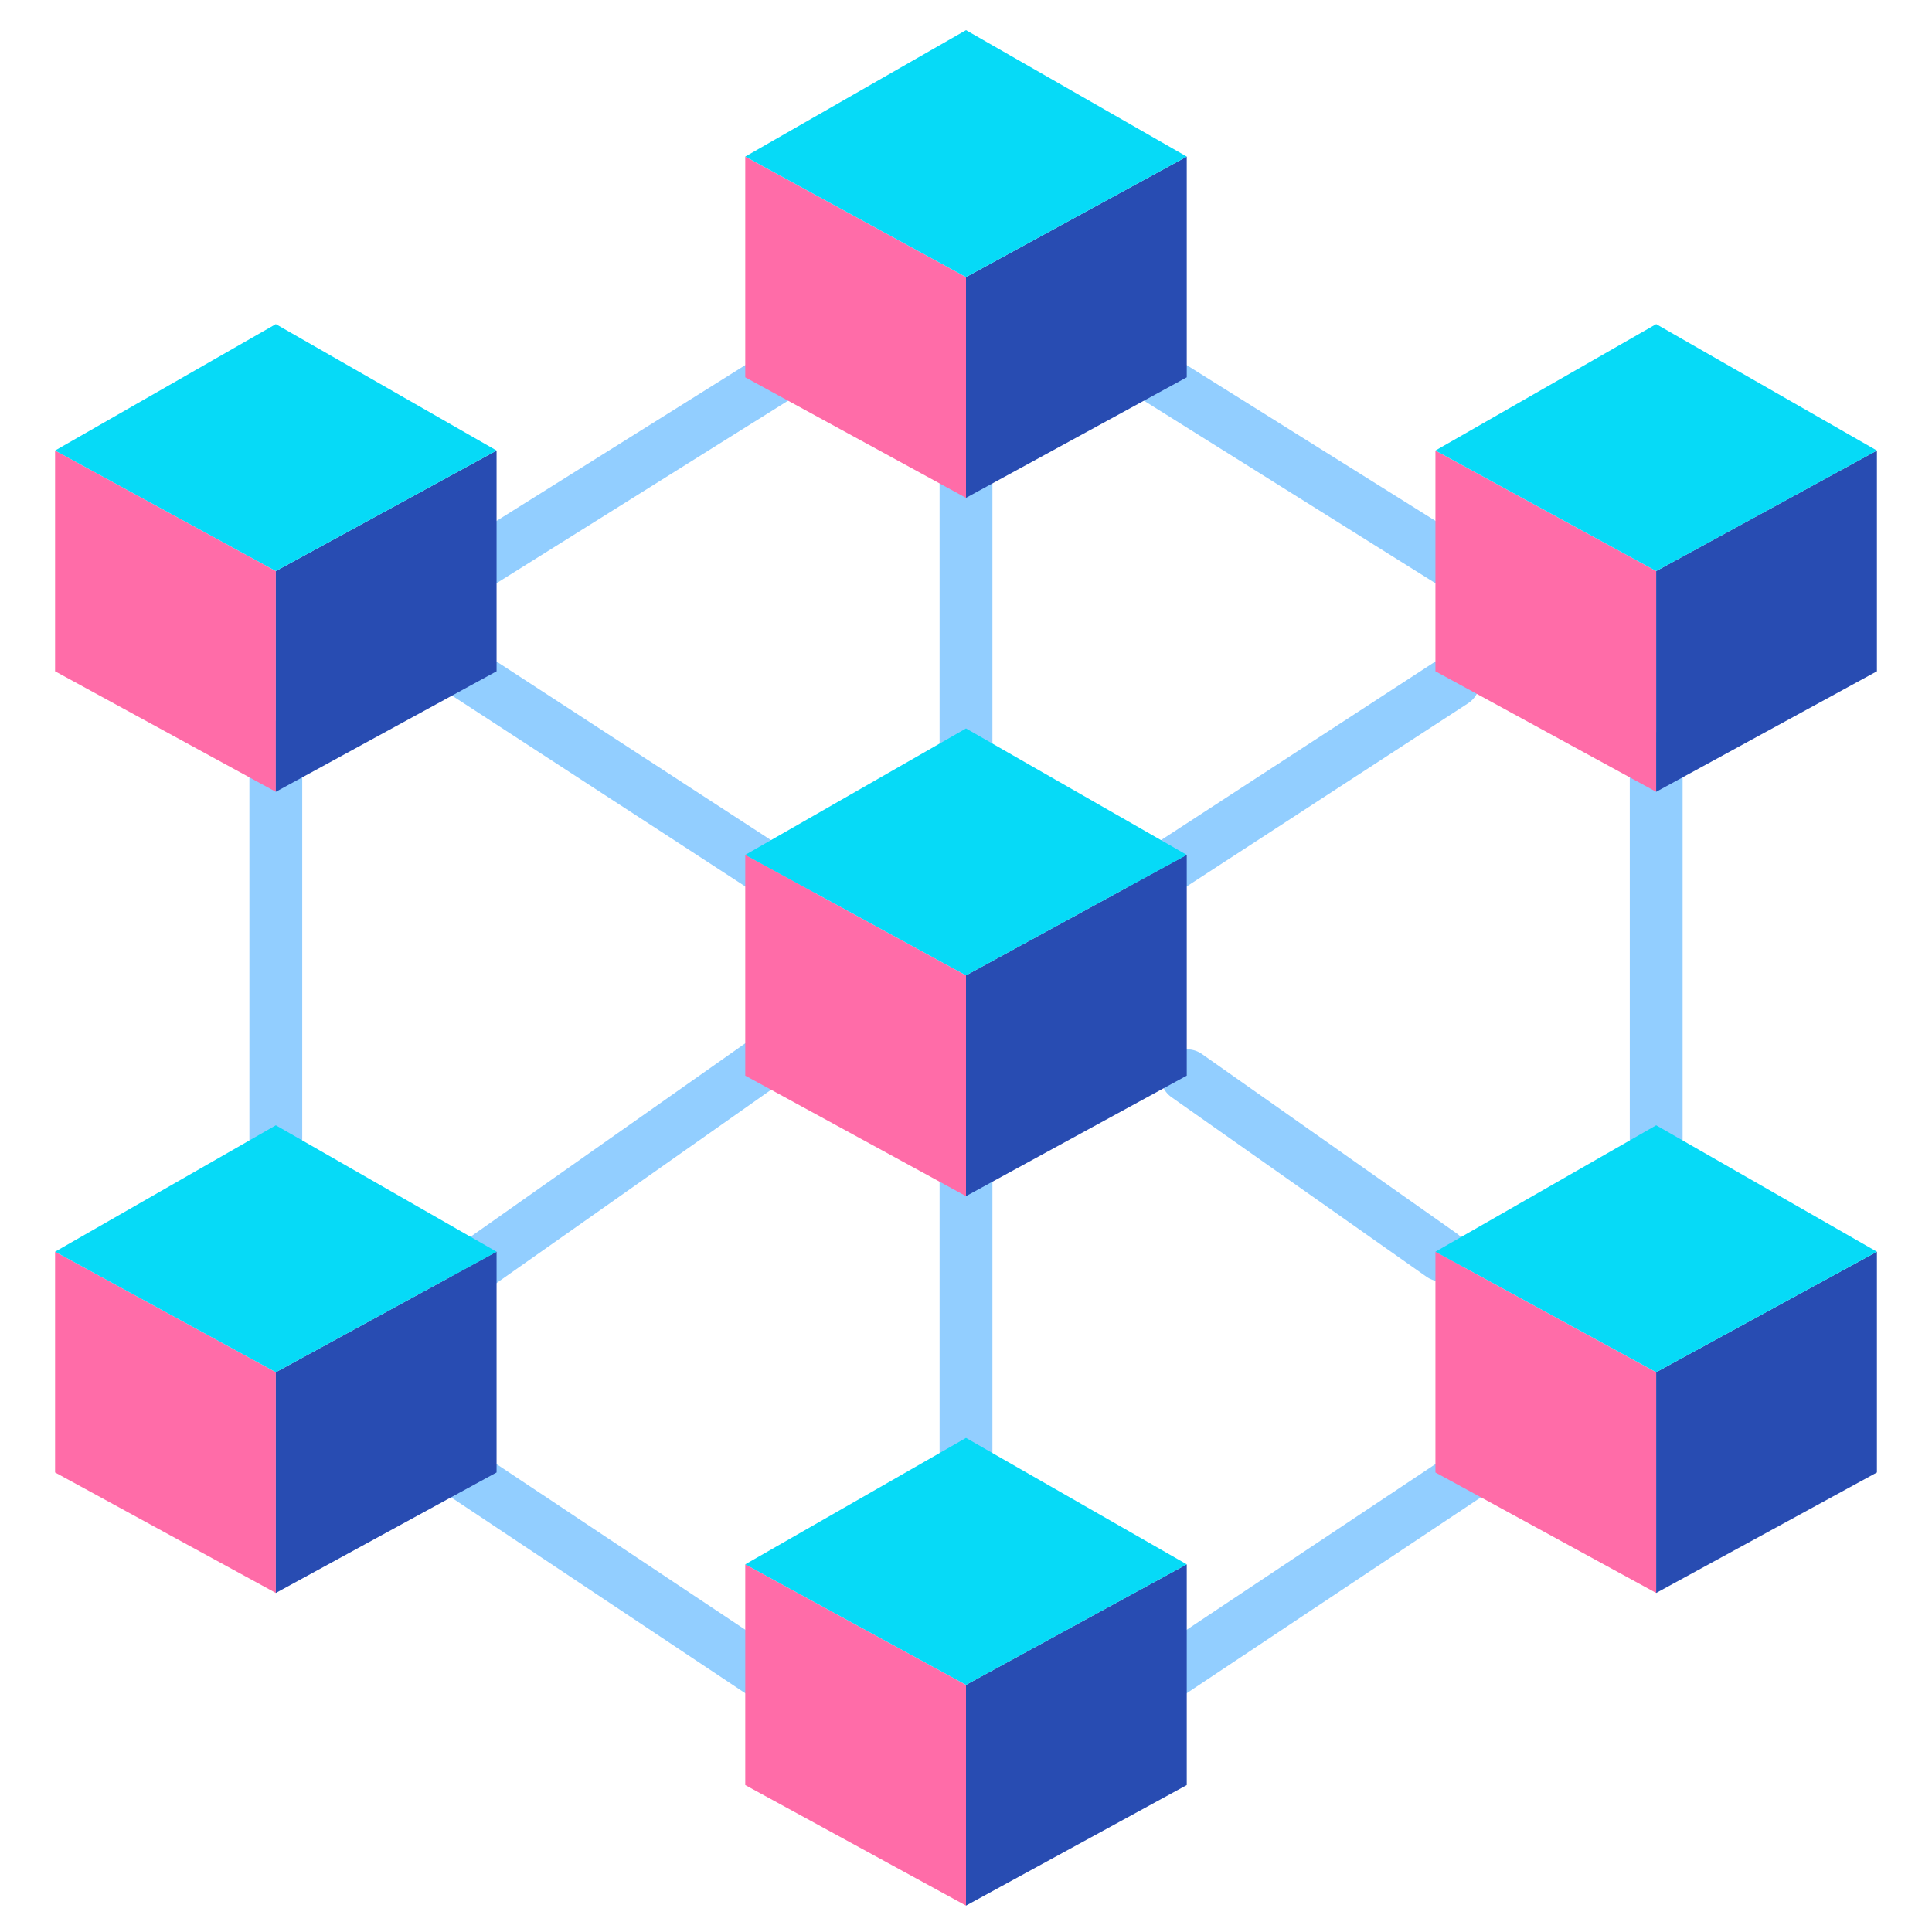
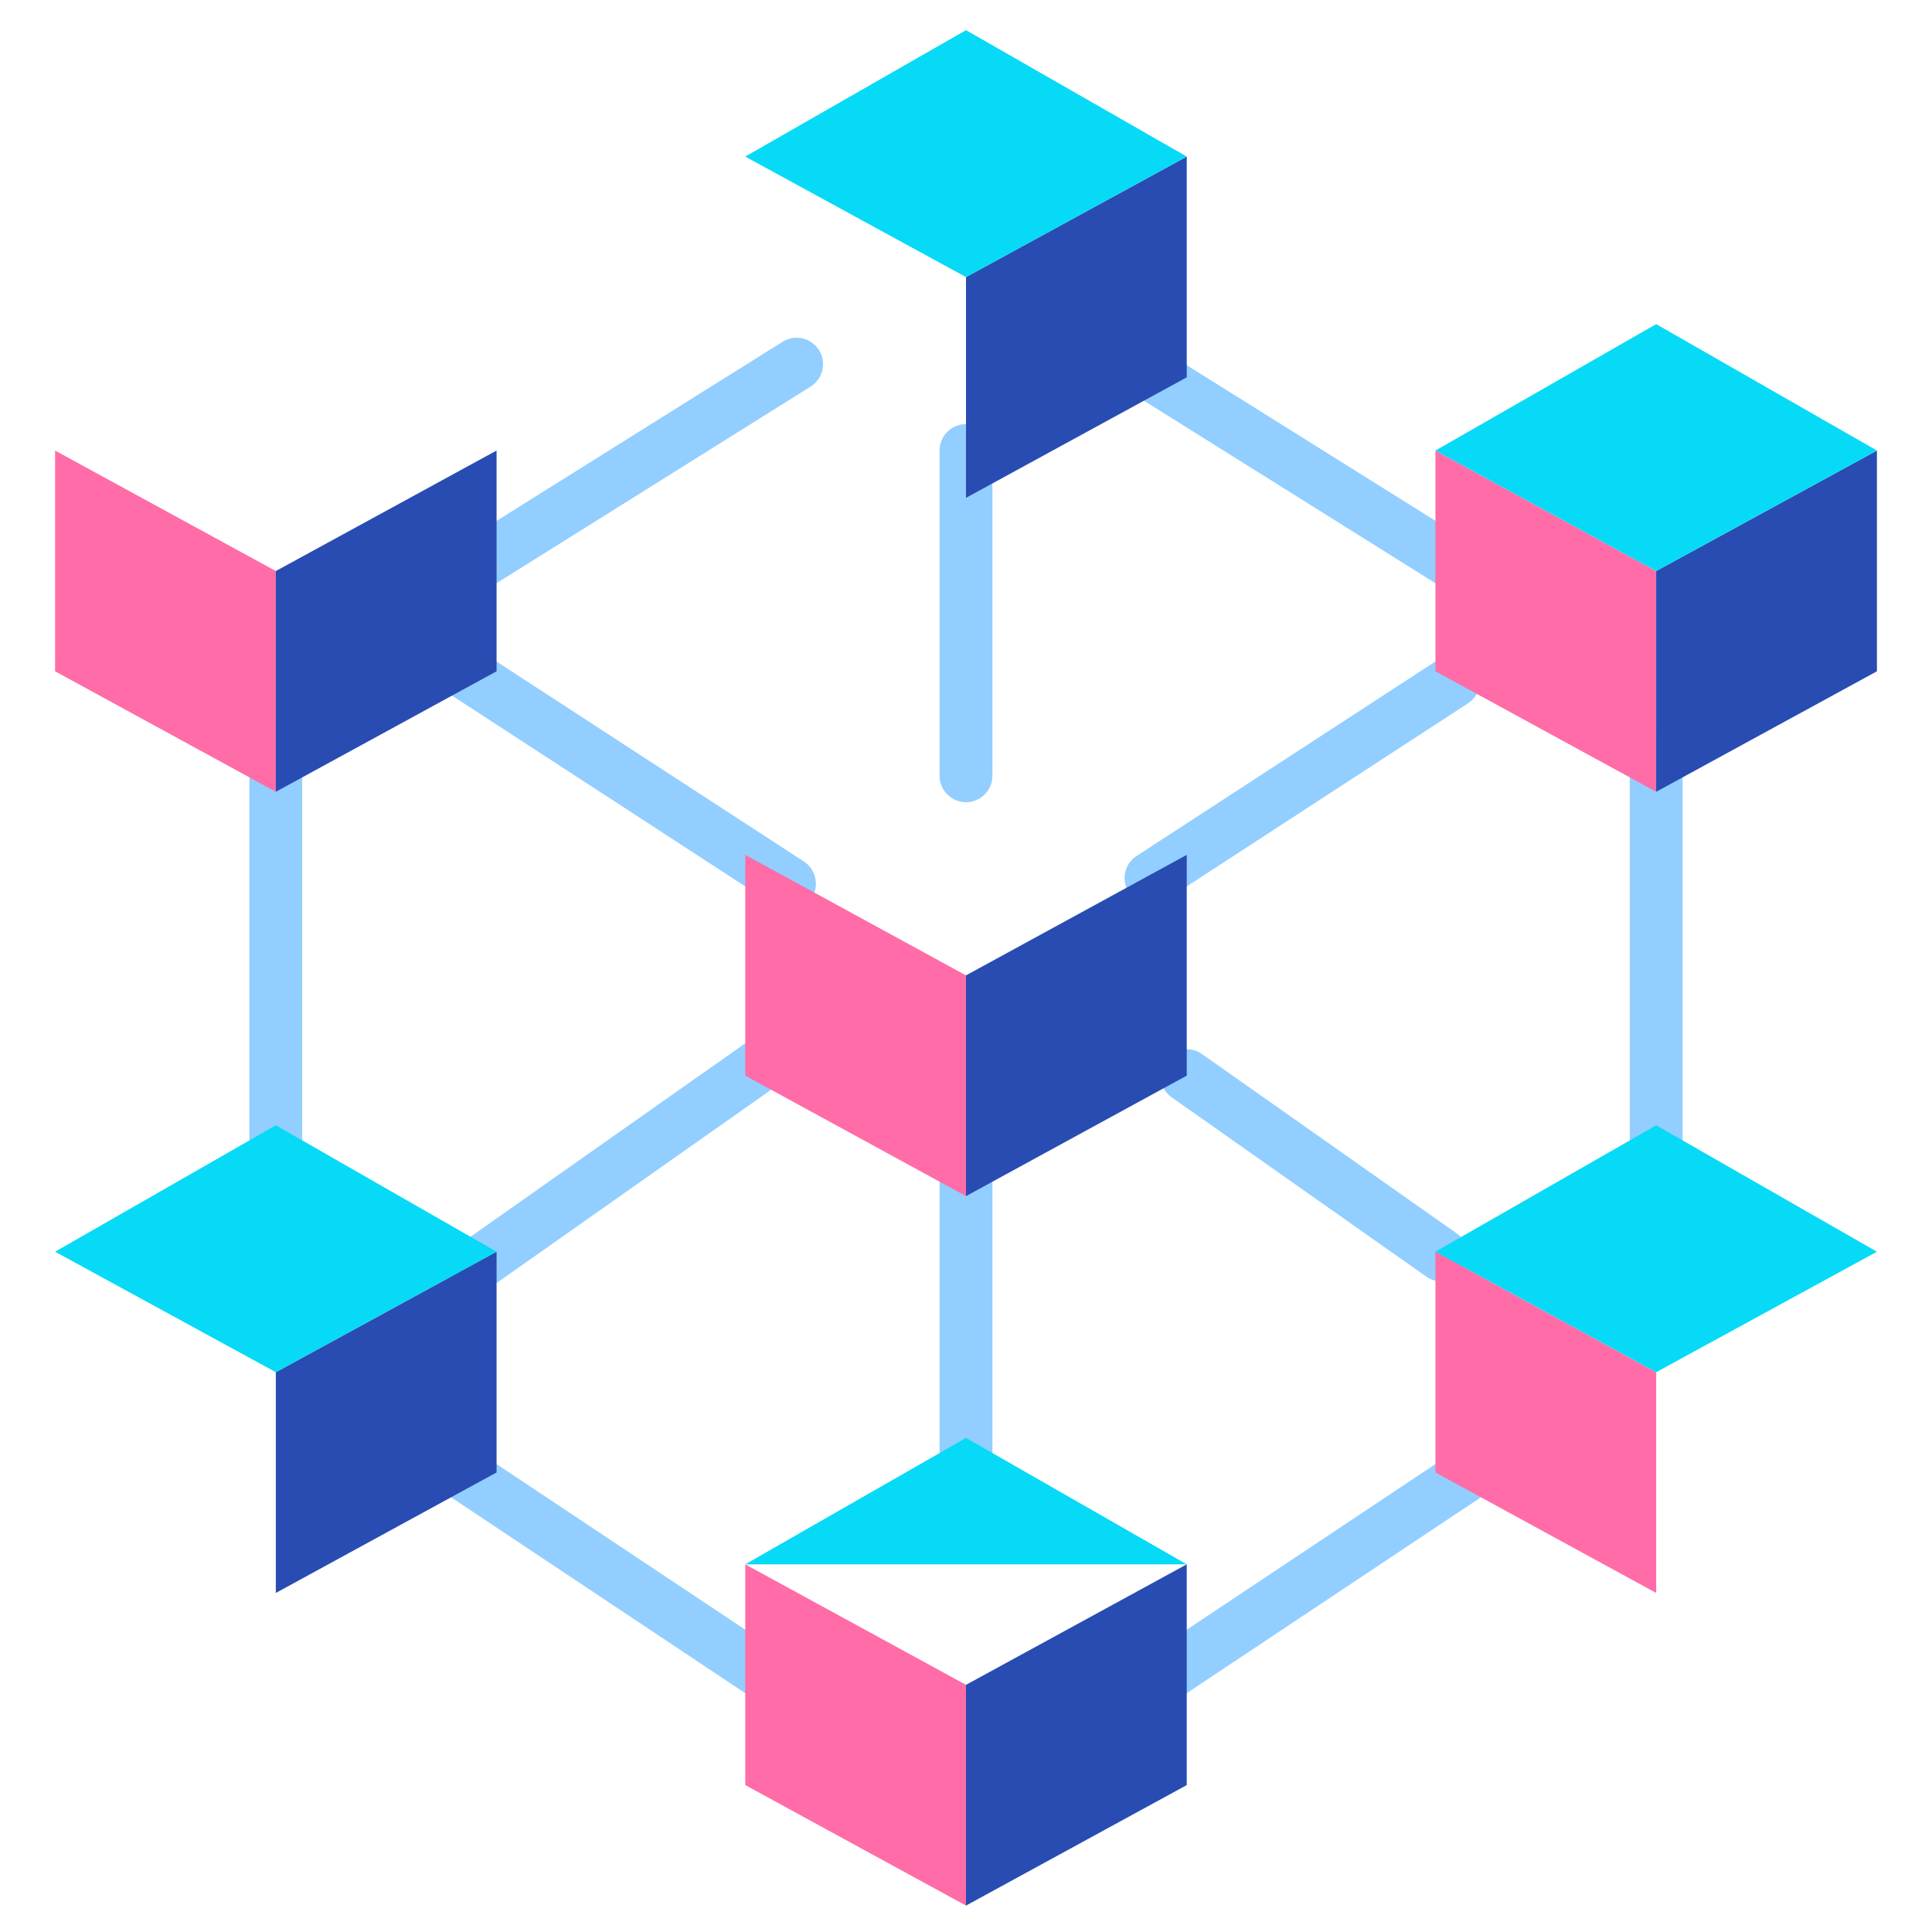
<svg xmlns="http://www.w3.org/2000/svg" width="512" height="512" x="0" y="0" viewBox="0 0 128 128" style="enable-background:new 0 0 512 512" xml:space="preserve" class="">
  <g>
    <g fill="#e8f3fc">
      <path d="M18.273 79.261a1.75 1.75 0 0 1-1.75-1.75V49.5a1.75 1.75 0 0 1 3.5 0v28.011a1.75 1.75 0 0 1-1.75 1.75zM64 53.146a1.75 1.75 0 0 1-1.75-1.75V29.85a1.75 1.75 0 0 1 3.5 0V51.4A1.75 1.75 0 0 1 64 53.146zM64 98.429a1.75 1.75 0 0 1-1.75-1.75V77.833a1.75 1.75 0 0 1 3.5 0v18.846a1.75 1.75 0 0 1-1.75 1.75zM109.727 78.511a1.75 1.75 0 0 1-1.75-1.75V50.25a1.75 1.75 0 0 1 3.5 0v26.511a1.75 1.75 0 0 1-1.75 1.75zM96.565 39.242a1.742 1.742 0 0 1-.927-.267L75.329 26.259a1.75 1.75 0 1 1 1.857-2.967L97.5 36.009a1.75 1.75 0 0 1-.931 3.233zM76.913 112.967a1.75 1.75 0 0 1-.972-3.207l20.977-13.969a1.75 1.75 0 0 1 1.939 2.914l-20.976 13.969a1.742 1.742 0 0 1-.968.293zM30.891 39.583a1.75 1.75 0 0 1-.931-3.233l21.889-13.706a1.75 1.75 0 1 1 1.857 2.967L31.817 39.316a1.742 1.742 0 0 1-.926.267zM51.087 112.967a1.742 1.742 0 0 1-.968-.293L29.143 98.705a1.75 1.75 0 1 1 1.939-2.914l20.977 13.969a1.75 1.75 0 0 1-.972 3.207zM76.26 59.929a1.75 1.75 0 0 1-.957-3.217l20.046-13.048a1.75 1.75 0 0 1 1.91 2.934L77.213 59.646a1.746 1.746 0 0 1-.953.283zM95.507 84.9a1.742 1.742 0 0 1-1.006-.319L77.617 72.693a1.75 1.75 0 0 1 2.016-2.861l16.884 11.889a1.75 1.75 0 0 1-1.01 3.181zM52.3 60.293a1.746 1.746 0 0 1-.953-.283L28.588 45.2a1.75 1.75 0 1 1 1.91-2.934l22.759 14.81a1.75 1.75 0 0 1-.957 3.217zM31.392 85.677a1.75 1.75 0 0 1-1.01-3.181l19.7-13.871a1.75 1.75 0 0 1 2.018 2.861L32.4 85.357a1.742 1.742 0 0 1-1.008.32z" fill="#92ceff" opacity="1" data-original="#e8f3fc" class="" />
    </g>
    <path fill="#ff6ca8" d="m64 79.246-14.625-7.983V56.638L64 64.621z" opacity="1" data-original="#ff6ca8" />
    <path fill="#284cb2" d="m64 79.246 14.625-7.983V56.638L64 64.621z" opacity="1" data-original="#284cb2" />
-     <path fill="#06daf7" d="M49.375 56.638 64 48.262l14.625 8.376L64 64.621z" opacity="1" data-original="#06daf7" class="" />
    <path fill="#ff6ca8" d="M18.274 52.458 3.649 44.475V29.85l14.625 7.983z" opacity="1" data-original="#ff6ca8" />
    <path fill="#284cb2" d="m18.274 52.458 14.625-7.983V29.85l-14.625 7.983z" opacity="1" data-original="#284cb2" />
-     <path fill="#06daf7" d="m3.649 29.85 14.625-8.376 14.625 8.376-14.625 7.983z" opacity="1" data-original="#06daf7" class="" />
-     <path fill="#ff6ca8" d="M18.274 105.537 3.649 97.554V82.929l14.625 7.983z" opacity="1" data-original="#ff6ca8" />
    <path fill="#284cb2" d="m18.274 105.537 14.625-7.983V82.929l-14.625 7.983z" opacity="1" data-original="#284cb2" />
    <path fill="#06daf7" d="m3.649 82.929 14.625-8.376 14.625 8.376-14.625 7.983z" opacity="1" data-original="#06daf7" class="" />
    <path fill="#ff6ca8" d="m109.726 52.458-14.625-7.983V29.85l14.625 7.983z" opacity="1" data-original="#ff6ca8" />
    <path fill="#284cb2" d="m109.726 52.458 14.625-7.983V29.85l-14.625 7.983z" opacity="1" data-original="#284cb2" />
    <path fill="#06daf7" d="m95.101 29.85 14.625-8.376 14.625 8.376-14.625 7.983z" opacity="1" data-original="#06daf7" class="" />
    <path fill="#ff6ca8" d="m109.726 105.537-14.625-7.983V82.929l14.625 7.983z" opacity="1" data-original="#ff6ca8" />
-     <path fill="#284cb2" d="m109.726 105.537 14.625-7.983V82.929l-14.625 7.983z" opacity="1" data-original="#284cb2" />
    <path fill="#06daf7" d="m95.101 82.929 14.625-8.376 14.625 8.376-14.625 7.983z" opacity="1" data-original="#06daf7" class="" />
-     <path fill="#ff6ca8" d="m64 32.983-14.625-7.984V10.374L64 18.358z" opacity="1" data-original="#ff6ca8" />
    <path fill="#284cb2" d="m64 32.983 14.625-7.984V10.374L64 18.358z" opacity="1" data-original="#284cb2" />
    <path fill="#06daf7" d="M49.375 10.374 64 1.998l14.625 8.376L64 18.358z" opacity="1" data-original="#06daf7" class="" />
    <path fill="#ff6ca8" d="m64 126.25-14.625-7.984v-14.625L64 111.625z" opacity="1" data-original="#ff6ca8" />
    <path fill="#284cb2" d="m64 126.25 14.625-7.984v-14.625L64 111.625z" opacity="1" data-original="#284cb2" />
-     <path fill="#06daf7" d="M49.375 103.641 64 95.265l14.625 8.376L64 111.625z" opacity="1" data-original="#06daf7" class="" />
+     <path fill="#06daf7" d="M49.375 103.641 64 95.265l14.625 8.376z" opacity="1" data-original="#06daf7" class="" />
  </g>
</svg>